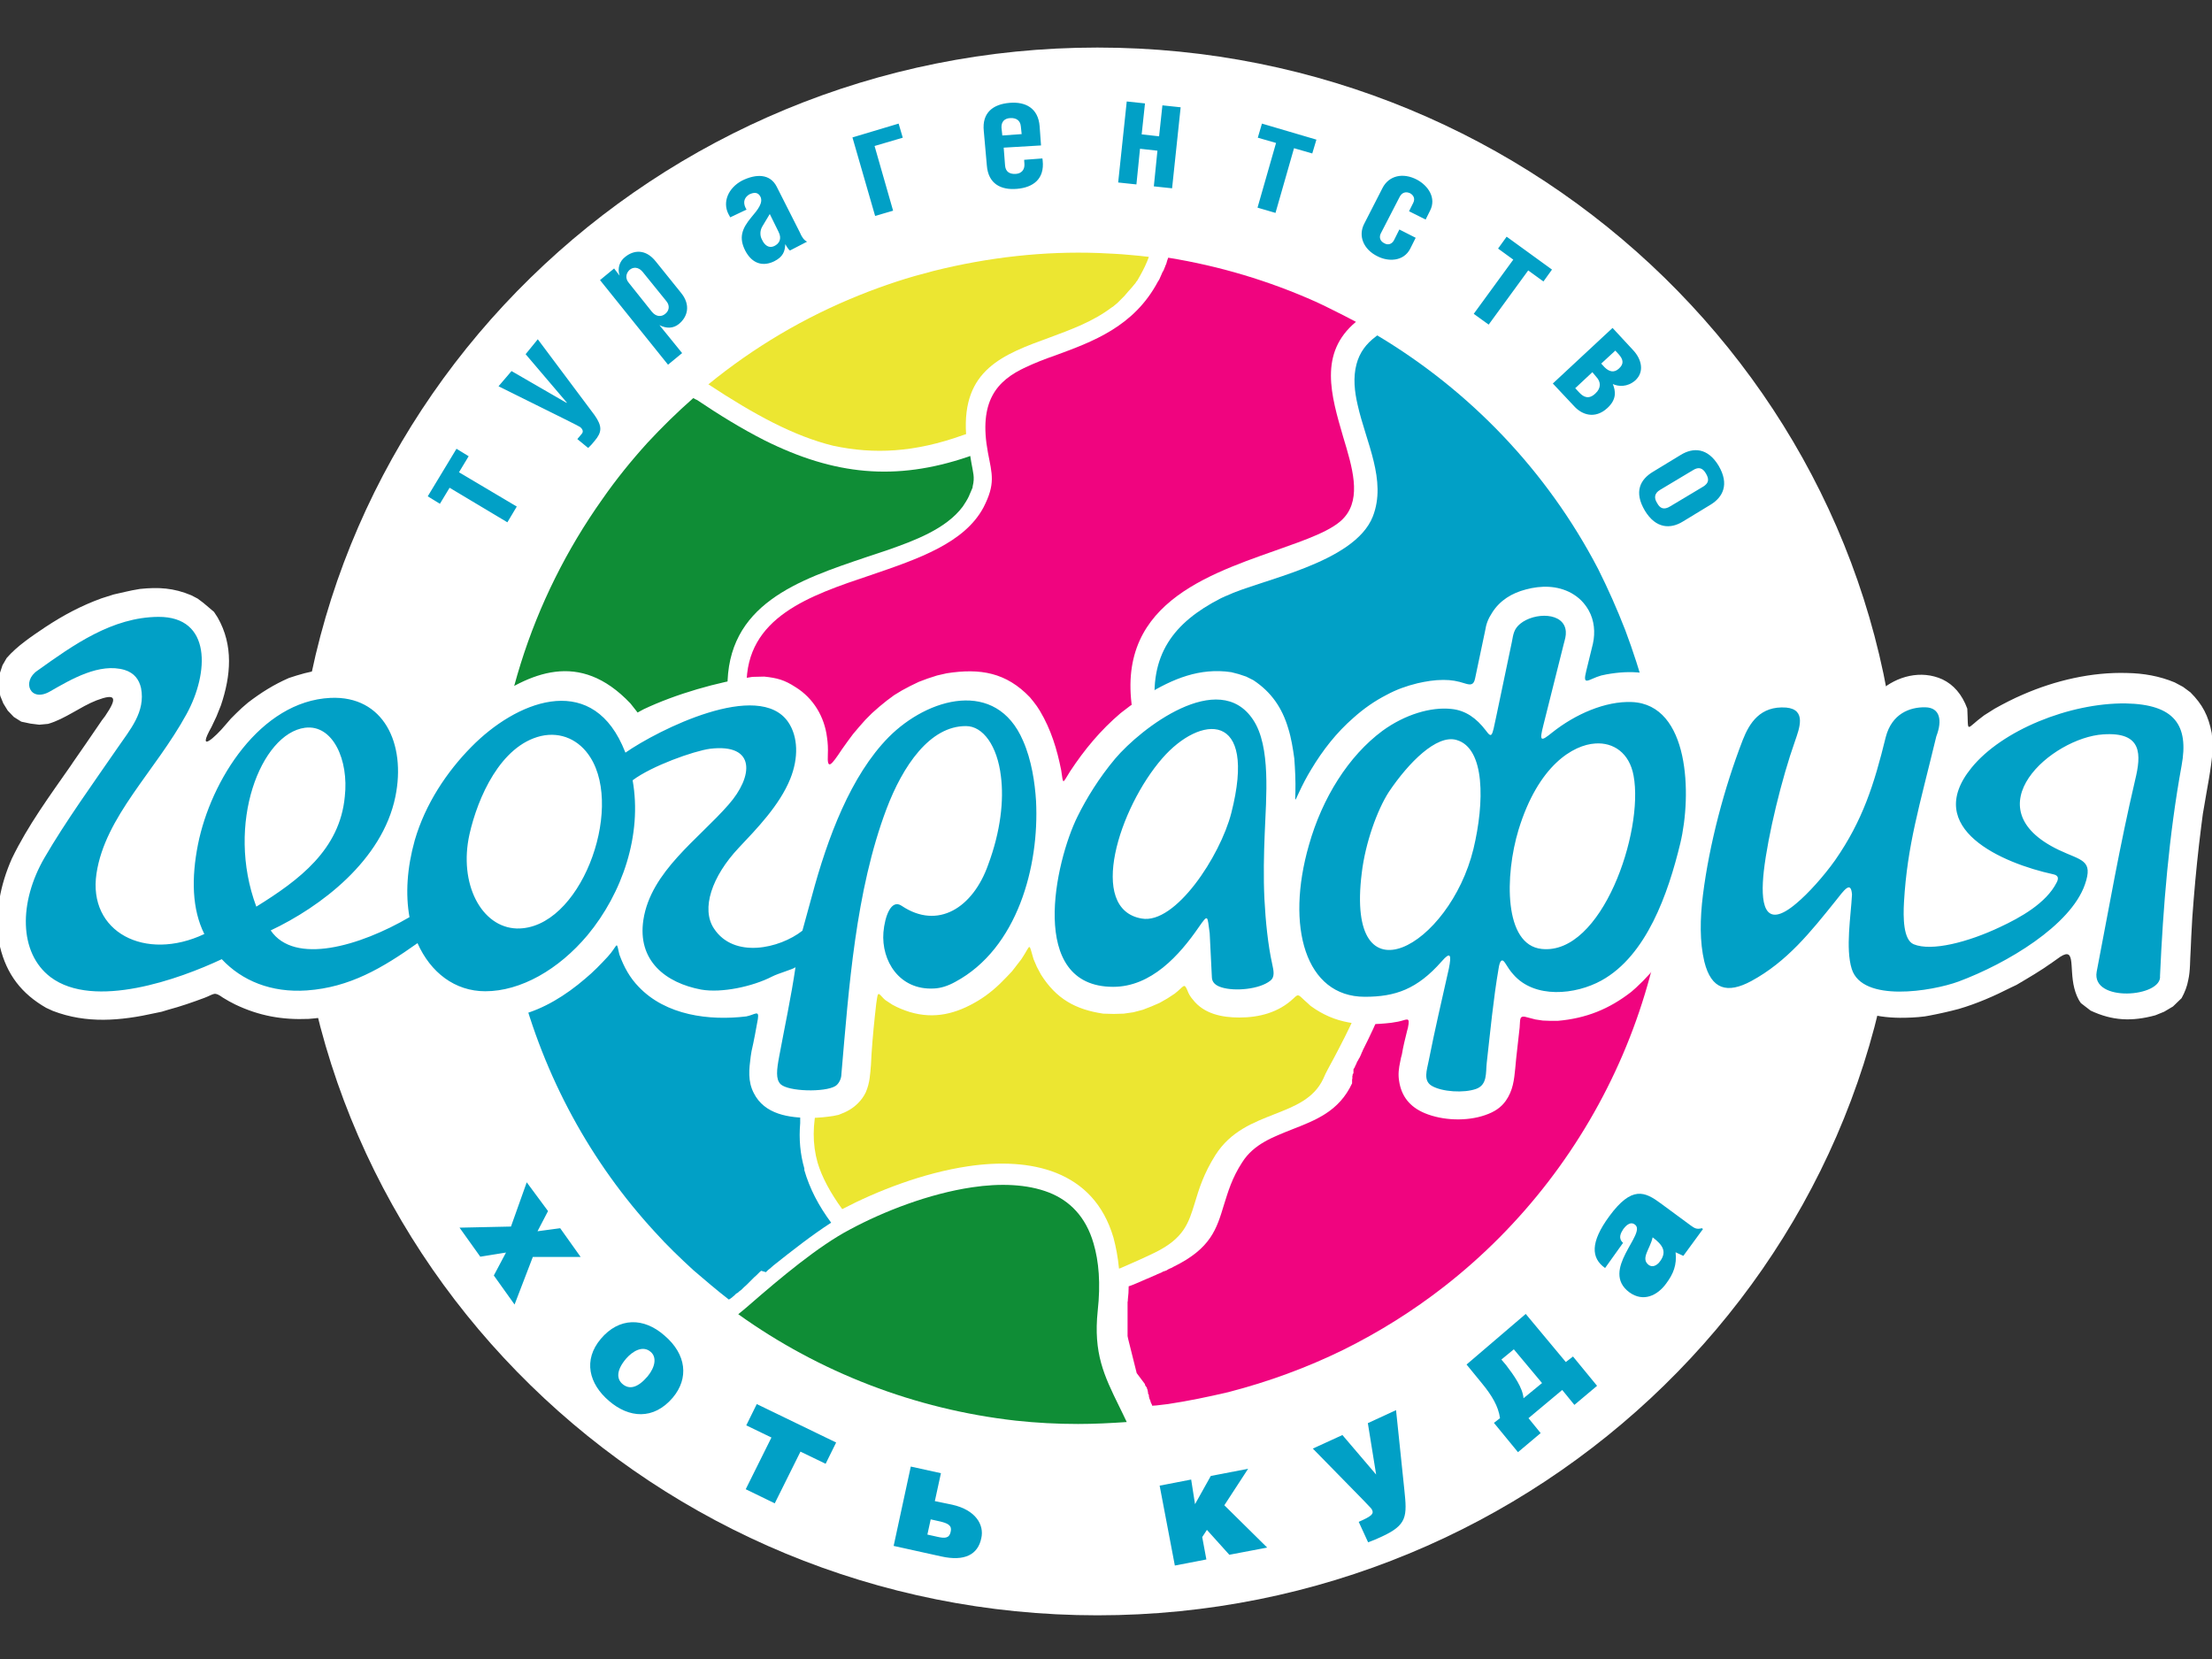
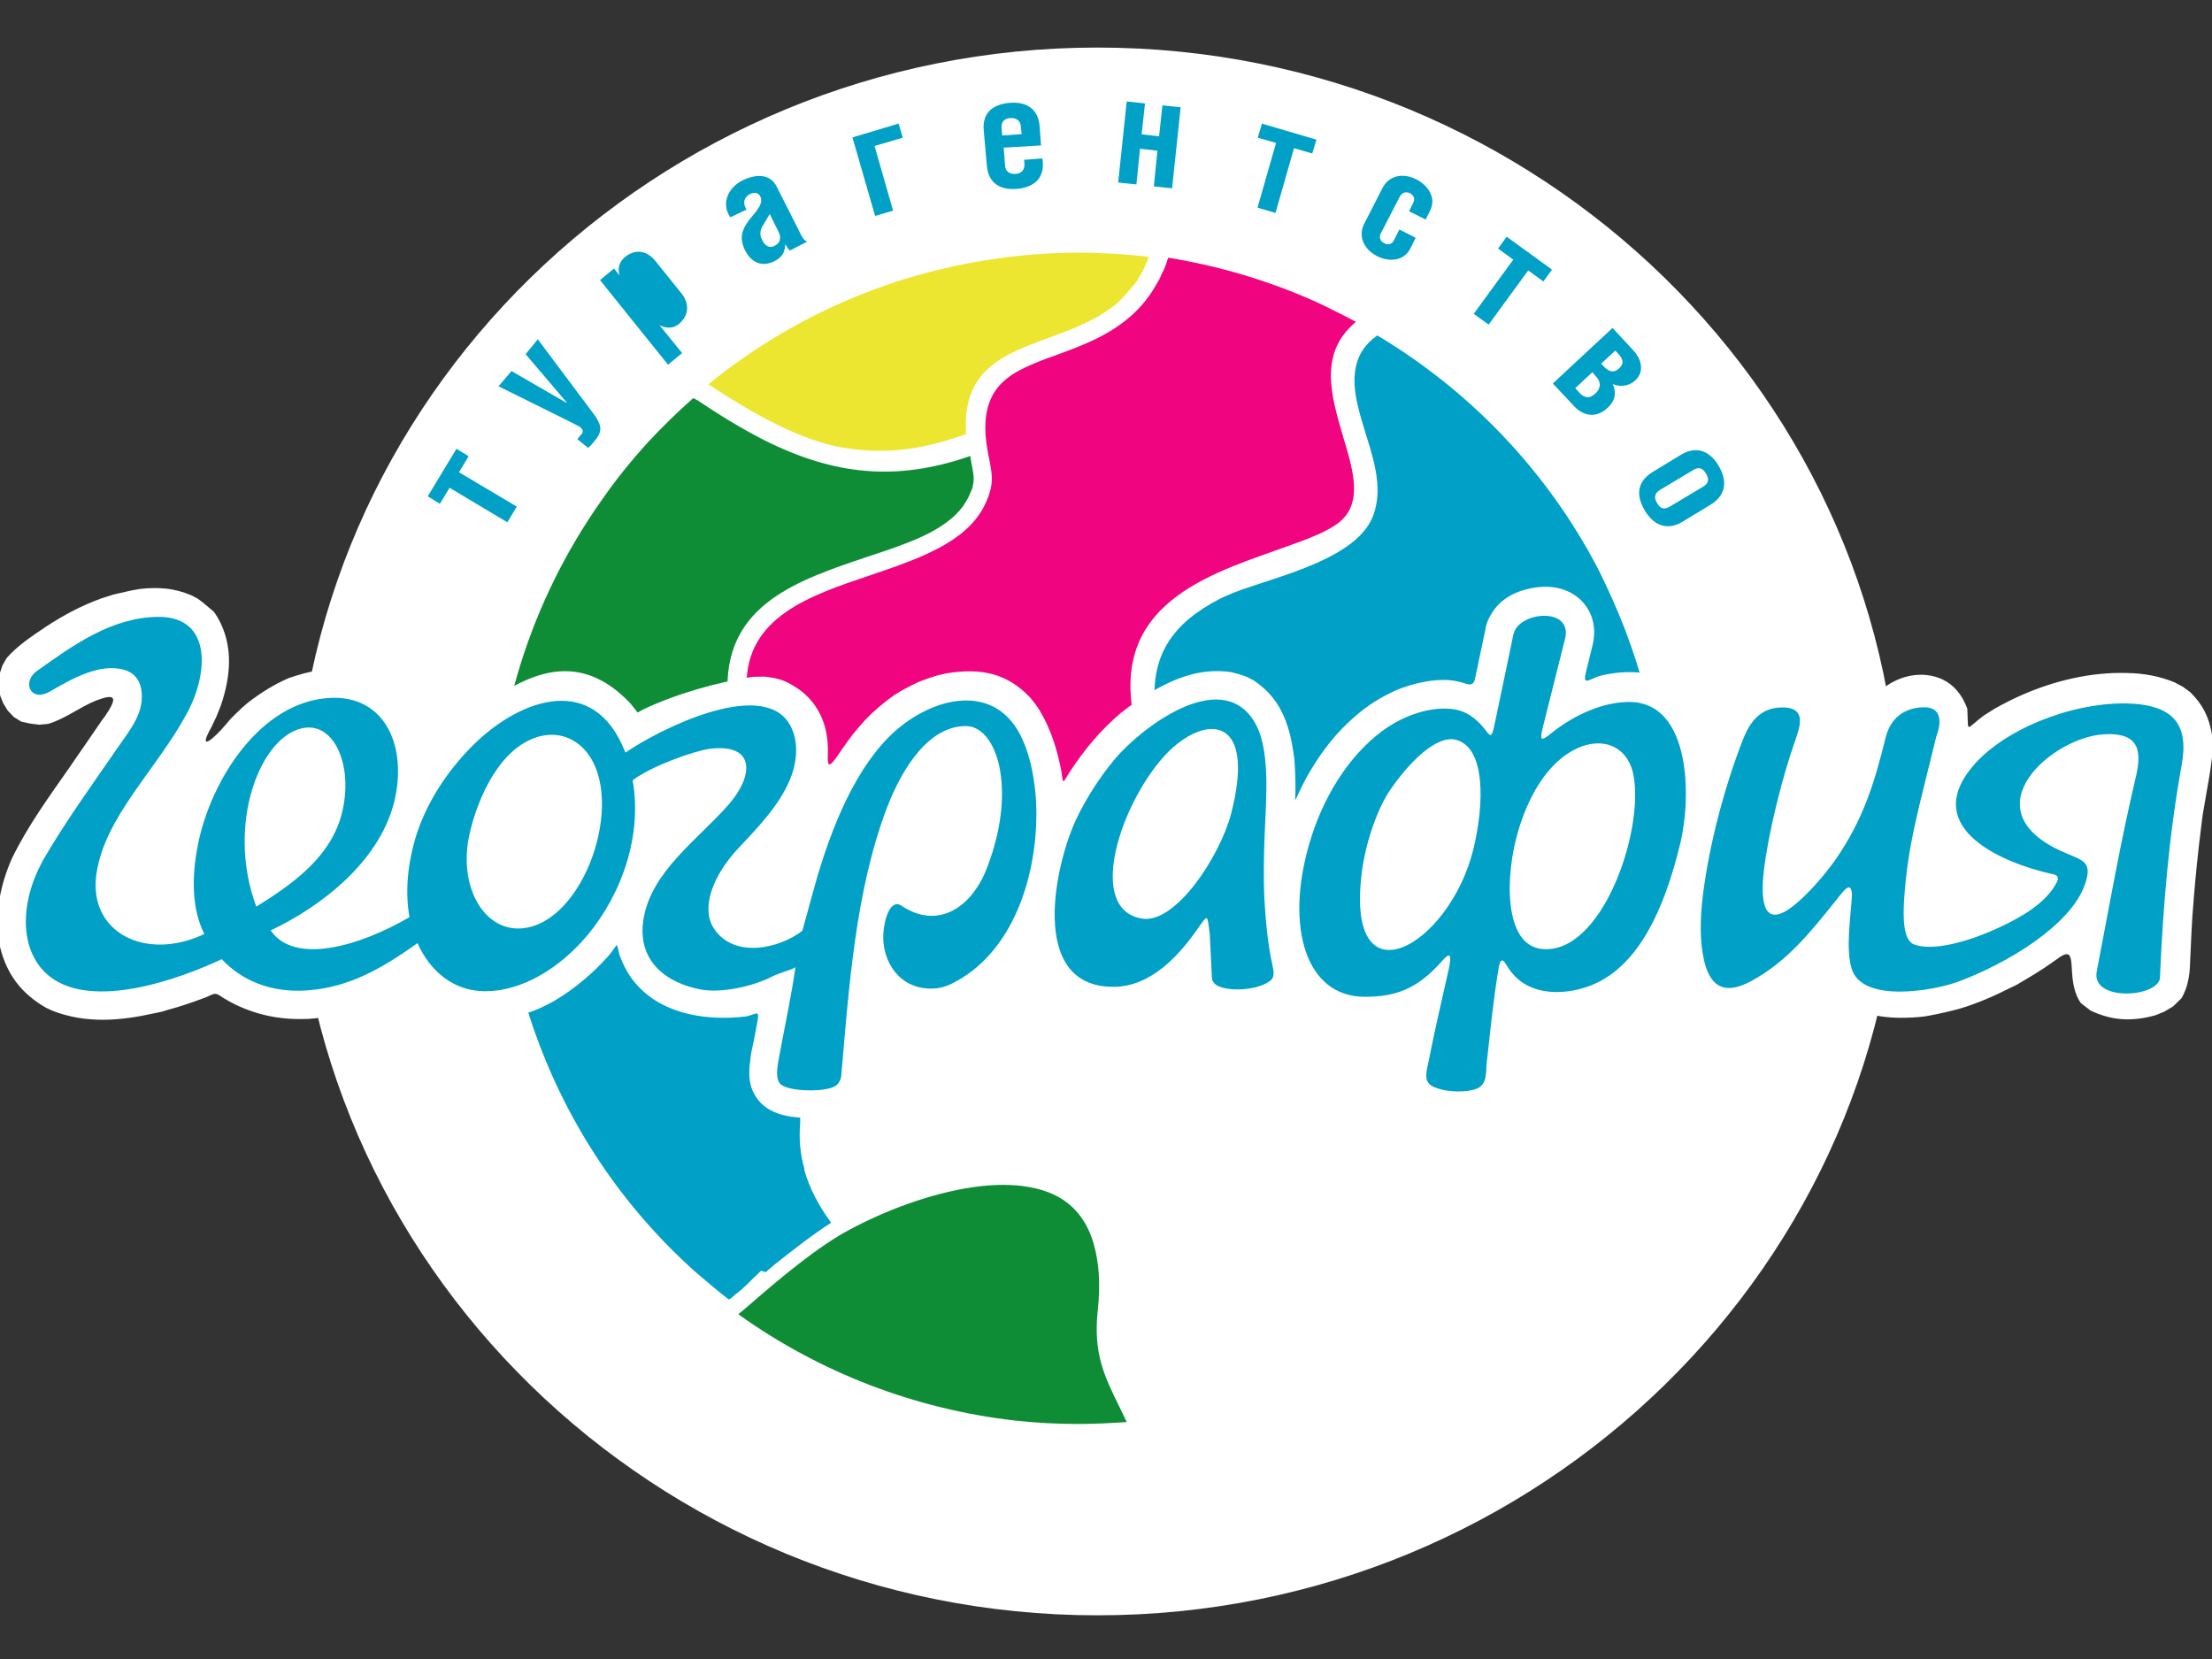
<svg xmlns="http://www.w3.org/2000/svg" version="1.1" id="Layer_1" x="0px" y="0px" viewBox="0 0 800 600" style="enable-background:new 0 0 800 600;" xml:space="preserve">
  <rect x="0" y="0" width="800" height="600" fill="#333333" stroke="none" />
  <style type="text/css">
	.st0{fill:#FFFFFF;}
	.st1{fill:#0F8D36;}
	.st2{fill:#ECE631;}
	.st3{fill:#F0047F;}
	.st4{fill:#01A0C6;}
</style>
  <g>
    <path class="st0" d="M396.9,584.2c159.8,0,290.2-127.4,290.2-283.5c0-156.2-130.4-283.5-290.2-283.5S106.7,144.7,106.7,300.7   C106.7,456.8,237.1,584.2,396.9,584.2z" />
    <g>
      <path class="st1" d="M281.5,289.3c-2.8-12.6-17.8-27-18.4-40.1l0,0l0,0v-0.1v-0.1l0,0c-0.4-30.5,25.6-39.2,50.2-47.5l0.9-0.3l0,0    l0.9-0.3l0,0l0.9-0.3l0,0l0.9-0.3l0,0l0.9-0.3l0,0l0.9-0.3l0,0l0.9-0.3l0,0l0.9-0.3l0,0l0.9-0.3l0,0c9-3.2,20.7-7.4,26.8-15.6    c0.8-1.2,1.6-2.4,2.3-3.9l0,0c0.1-0.3,0.1-0.4,0.3-0.7l0,0c0.1-0.3,0.1-0.4,0.3-0.7l0,0c0.1-0.3,0.1-0.4,0.3-0.7l0,0    c0.1-0.3,0.1-0.4,0.3-0.7l0,0c0-0.3,0.1-0.4,0.1-0.7l0,0c0.8-3.2,0.1-5-0.5-8.5c-0.1-0.8-0.3-1.6-0.4-2.4l-0.8,0.3l0,0    c-26.2,8.9-48.4,6.6-73.5-5.9c-8.5-4.3-16.7-9.4-24.6-14.7l0,0l-0.3-0.1l-0.7-0.4l-0.3-0.1c-5.8,5.1-11.3,10.5-16.5,16.1l0,0    c-5.9,6.5-11.4,13.3-16.4,20.5c-25.6,36.1-40,80.1-39,126.6c10.9,4.8,23.1-1.2,34.4-6.9c7.8-3.9,15.2-7.5,22.3-7.9    c3.8-0.3,7.5,0.3,11.6,0.8C255.2,294.3,265.7,295.7,281.5,289.3z" />
      <path class="st2" d="M348.2,157.4c0.4-0.1,0.8-0.3,1.2-0.4c-1.5-23.3,13.3-28.8,30.4-35c7.5-2.8,15.6-5.7,22.5-11h0.1    c0.1-0.1,0.4-0.3,0.5-0.4l0.1-0.1c0.1-0.1,0.4-0.3,0.5-0.4l0.1-0.1l0.5-0.4l0.1-0.1l0.4-0.4l0.1-0.1c0.1-0.1,0.3-0.3,0.4-0.4    l0.1-0.1l0.4-0.4l0.1-0.1l0.3-0.3l0.3-0.3l0.3-0.3c0.9-1.1,1.9-2.2,2.8-3.2l0,0c0.1-0.1,0.3-0.4,0.4-0.5l0.1-0.1    c0.1-0.1,0.3-0.4,0.4-0.5l0.1-0.1c0.1-0.1,0.3-0.4,0.4-0.5v-0.1c0.1-0.1,0.3-0.4,0.4-0.5l0.1-0.1c0.1-0.3,0.3-0.4,0.4-0.7l0,0    c0.1-0.3,0.3-0.4,0.4-0.7l0,0c0.1-0.3,0.3-0.4,0.4-0.7l0,0c1.1-2,2.2-4.2,3-6.5c-2.3-0.3-4.6-0.5-6.9-0.7    c-3.9-0.4-7.7-0.5-11.4-0.7c-19.5-0.7-39.6,1.5-59.6,6.5l0,0l0,0c-4.6,1.2-9,2.4-13.5,3.9s-8.7,3-12.9,4.7    c-20.3,8.1-38.7,19.1-55,32.4c16.7,11,30.9,18.7,45.1,22.2C316.2,164.4,330.9,163.6,348.2,157.4z" />
-       <path class="st2" d="M304.6,437.3c12.6-6.6,29.3-13.1,45.5-15.5c11.4-1.7,22.6-1.3,31.9,2.4c9.7,3.9,17.1,11.2,20.7,23.4    c0.9,3.4,1.6,7,2,11.2l0.4-0.1c4.4-1.9,8.7-3.8,12.6-5.7c10.6-5.2,12.2-10.8,14.4-17.9c1.5-5,3.2-10.6,7.5-17.4    c5.5-8.6,13.6-11.7,21.5-14.8c7.1-2.8,14.1-5.5,17.5-12.8l0,0l0,0l0,0c0.9-2.2,2.3-4.6,3.8-7.4c9.7-18.4,28.5-54.2,2.7-69.4    c-18.6-10.8-32.6-17.6-43.6-21.7c-9.1-3.2-16-4.4-21.5-4.3c-4.7,15.7-20.6,20.3-36.3,24.8l-0.9,0.3l0,0l-0.3,0.1l0,0l-0.5,0.1l0,0    l-0.3,0.1l0,0l-0.3,0.1l-1.5,0.4l0,0l-0.3,0.1l-0.3,0.1l0,0l-0.5,0.1l0,0l-0.3,0.1l0,0l-0.3,0.1l0,0l-0.3,0.1l0,0l-0.8,0l0,0    l-0.3,0.1l-0.3,0.1c-4,1.2-7.9,2.7-11.3,4.4l-0.5,0.3l-0.5,0.3l-0.5,0.3l-0.5,0.3l0,0l-0.5,0.3l0,0l-0.5,0.3l0,0l-0.5,0.3l0,0    l-0.5,0.3l0,0l-0.5,0.3l0,0l-0.4,0.3l0,0l-0.4,0.3l0,0l-0.4,0.3l0,0l-0.4,0.3l0,0l-0.4,0.3l0,0l-0.4,0.3l0,0l-0.4,0.3l0,0    l-0.4,0.3l0,0l-0.4,0.3l0,0l-0.4,0.3l0,0l-0.4,0.3l0,0l-0.4,0.3l0,0l-0.4,0.3l0,0l-0.4,0.3l0,0l-0.4,0.3l0,0l-0.4,0.3l0,0    l-0.4,0.3l0,0l-0.4,0.3l0,0l-0.4,0.3l0,0l-0.4,0.3l0,0l-0.4,0.3l0,0l-0.4,0.3l0,0c-3.9,2.7-6.9,5.1-9.6,7.3    c-8.6,7-13.6,11-28.1,10.2l0,0h-0.7l0,0h-0.7c-0.8,5.4-1.9,11.2-3.4,17c-2,7.3-4.7,14.8-8.3,22.7c-1.2,2.6-2.2,4.8-3.1,7.1    c-0.8,2.3-1.6,4.4-2.2,6.6c-2,8.1-2,15.2-0.1,21.9C297.2,425.6,300.3,431.4,304.6,437.3z" />
      <path class="st3" d="M308.3,336l1.5,0.1c5.2,0.7,9.3,0.5,12.5,0l0,0c0.3,0,0.5-0.1,0.8-0.1l0,0c0.5-0.1,1.1-0.3,1.6-0.4l0.3-0.1    h0.1l0,0c0.3-0.1,0.5-0.1,0.8-0.3l0,0l0.4-0.1l0,0l0.4-0.1l0,0l0,0l0.4-0.1l0,0l0.3-0.1l0,0h0.1l0.3-0.1l0,0l0.3-0.1l0,0l0.3-0.1    l0.1-0.1l0.1-0.1l0.1-0.1l0.1-0.1l0.3-0.1l0.1-0.1l0.1-0.1l0.3-0.1l0.1-0.1l0.3-0.1l0.1-0.1l0.3-0.1l0.1-0.1    c2.2-1.3,4.3-3.1,6.7-5.1c3.2-2.7,7.1-5.8,12.4-9.1l0,0l0.4-0.3l0,0l0.4-0.3l0,0l0.4-0.3l0,0l0.4-0.3l0,0l0.4-0.3l0,0l0.4-0.3l0,0    l0.4-0.3l0,0l0.4-0.3l0,0l0.4-0.3l0,0l0.4-0.3l0,0l0.4-0.3l0,0l0.4-0.3l0,0l0.5-0.3l0,0l0.5-0.3l0,0l0.5-0.3l0,0l0.5-0.3l0,0    l0.5-0.3l0,0l0.5-0.3l0,0l0.5-0.3l0,0l0.5-0.3l0,0l0.5-0.3l0.5-0.3l0.5-0.3l0.5-0.3l0.5-0.3c4.3-2.3,9.1-3.9,14.3-5.4h0.1    c0.7-0.1,1.2-0.4,1.9-0.5l0,0l0.3-0.1l0,0l0.9-0.3l0,0l1.9-0.5l0,0l0.3-0.1c2.2-0.7,4.3-1.2,6.5-1.9h0.1h0.1l0,0    c13.6-4.2,25.6-9.8,25.3-26.1c0-2.2-0.1-4.2-0.4-6.3c-0.3-2-0.5-4.2-1.1-6.2c-11.4-43.5,22.7-55.3,50.2-65c11-3.9,21-7.3,25-12.1    c6.1-7.1,2.8-18-0.5-28.9c-4.4-15.1-9-30.4,4.6-41.7c-1.5-0.8-3-1.6-4.4-2.3c-3.4-1.7-6.7-3.4-10.2-5    c-16.8-7.5-34.7-12.9-53.3-15.9c-0.3,0.7-0.5,1.5-0.7,2.2l0,0c-0.1,0.3-0.3,0.7-0.4,0.9v0.1c-0.1,0.3-0.3,0.7-0.4,0.9v0.1    c-0.1,0.3-0.3,0.5-0.4,0.8l-0.1,0.1c-0.1,0.3-0.3,0.5-0.4,0.9l0,0c-0.1,0.3-0.3,0.7-0.4,0.9l0,0c-0.3,0.7-0.5,1.2-0.9,1.7l0,0    c-8.7,16.4-23.7,21.8-37.3,26.8c-3.8,1.3-7.3,2.7-10.5,4.2c-10.4,4.8-17.2,12.2-13.7,30.9c1.5,7.9,2.8,11.2-1.6,19.8    c-6.9,12.9-23.5,18.6-40.8,24.5c-22.1,7.4-45.2,15.2-44.9,40.1v0.3l0,0c0.1,3.5,3.6,9.3,7.4,15.6c4.7,7.9,10,16.7,11.3,25.2l0,0    l0,0l0,0c0.9,6.5,1.6,12.5,2.2,17.8C293.5,325.2,294.4,334.2,308.3,336z" />
      <path class="st1" d="M271.3,471.7c-1.5,1.3-3,2.6-4.3,3.6c29.3,21,63.9,34.4,100.4,38.5c7.4,0.8,14.9,1.2,22.5,1.2    c5.8,0,11.7-0.3,17.6-0.7c-0.9-2-1.9-3.9-2.8-5.8c-5.4-11-9.3-19.1-7.7-34.4c1.1-10,0.4-17.9-1.5-24.4    c-2.8-9.7-8.7-15.5-16.1-18.4c-7.9-3.1-17.8-3.4-27.8-1.9c-15.6,2.3-32,8.7-44.1,15.2C296,450.6,282,462.4,271.3,471.7z" />
      <path class="st4" d="M282.7,297.1c0.1,1.3,0.3,2.7,0.5,3.9v0.1l0,0v0.1l0,0l0.1,1.7l0,0v0.1l0,0v0.1l0,0v0.1v0.1v0.1v0.4v0.1v0.1    v0.1v0.1l0.1,0.9l0,0v0.1l0,0v0.3l0,0l0,0l0,0l0.1,0.9l0,0v0.1v0.1v0.4l0,0l0,0l0.1,0.7c0.5,5.5,1.1,10.4,1.9,14.5l0,0l0.1,0.7    l0,0l0.1,0.7l0,0l0.1,0.7l0,0l0.1,0.7l0,0l0.1,0.7l0,0c0,0.3,0.1,0.4,0.1,0.7l0,0c0,0.3,0.1,0.4,0.1,0.7l0,0    c0,0.3,0.1,0.4,0.1,0.7l0,0c0,0.3,0.1,0.4,0.1,0.7l0,0c0,0.3,0.1,0.4,0.3,0.7l0,0c0.1,0.1,0.1,0.4,0.3,0.5l0,0    c0.1,0.1,0.1,0.4,0.3,0.5l0,0c0.1,0.1,0.1,0.4,0.3,0.5l0,0c0.1,0.1,0.1,0.4,0.3,0.5l0,0c1.6,3.6,4,6.5,7.7,8.5    c0.1,0.1,0.4,0.1,0.5,0.3l0,0c0.1,0.1,0.4,0.1,0.5,0.3l0,0c0.1,0.1,0.4,0.1,0.5,0.3c0.3,0.1,0.4,0.1,0.7,0.3l0,0    c0.3,0.1,0.4,0.1,0.7,0.3l0,0c0.3,0.1,0.4,0.1,0.7,0.3l0,0c1.3,0.4,2.8,0.8,4.4,1.2c0.3,0,0.5,0.1,0.8,0.1    c-0.5,3.6-1.2,7.4-2,11.3l0,0v0.3l0,0v0.3l0,0v0.3l0,0v0.3l0,0v0.3l0,0v0.3l0,0v0.3l0,0v0.3l0,0v0.3l0,0v0.3l0,0v0.3l0,0v0.3l0,0    v0.3l0,0v0.3l0,0l-0.1,0.3l0,0v0.3l0,0l-0.1,0.3l0,0l-0.1,0.3l0,0l-0.1,0.3l0,0l-0.1,0.3l0,0l-0.1,0.3l0,0l-0.1,0.3l0,0l-0.1,0.3    l0,0l-0.1,0.3l0,0l-0.1,0.3l0,0l-0.1,0.3l0,0l-0.1,0.3l0,0l-0.1,0.3l0,0l-0.1,0.3l0,0l-0.1,0.3l0,0l-0.1,0.3l0,0l-0.1,0.3l0,0    l-0.1,0.3l0,0l-0.1,0.3l0,0l-0.1,0.3l0,0l-0.1,0.3l0,0l-0.1,0.3l0,0l-0.1,0.3l0,0l-0.1,0.3l0,0l-0.1,0.3l0,0l-0.1,0.3l-0.1,0.3    L299,366l-0.1,0.3l-0.1,0.3l-0.1,0.3l-0.1,0.3l-0.1,0.3l-0.1,0.3l-0.1,0.3l-0.1,0.3l-0.1,0.3l-0.1,0.4l-0.1,0.4l-0.1,0.4l-0.1,0.4    l-0.1,0.4l-0.1,0.4l-0.1,0.4l-0.1,0.4l-0.1,0.4l-0.1,0.4l-0.1,0.4l0,0l-0.1,0.4l0,0l0.4,1.5l0,0l-0.1,0.4l0,0l-0.1,0.4l0,0    l-0.1,0.4l0,0l-0.1,0.4l0,0l-0.1,0.4l0,0l-0.1,0.4l0,0l-0.1,0.4l0,0l-0.1,0.4l0,0l-0.1,0.4l0,0l-0.1,0.4l0,0l-0.1,0.4l0,0    l-0.1,0.4l0,0l-0.1,0.4l0,0l-0.1,0.4l0,0l-0.1,0.4l0,0l-0.1,0.4l-0.1,0.4c-1.2,2.7-2.3,5.2-3.2,7.8c-0.9,2.6-1.7,5-2.3,7.4    c-0.1,0.4-0.3,0.9-0.3,1.3l-0.1,0.3v0.1l0,0l-0.1,0.4l0,0v0.3v0.1v0.1v0.3l0,0v0.3v0.3l-0.1,0.4l0,0v0.1v0.3v0.3v0.1v0.1v0.3v0.3    v0.3v0.4v0.1l-0.1,0.5v0.4v0.4v0.1v0.1v0.3v0.4l0,0c0,0.3,0,0.4,0,0.7v0.1c-0.5,5.8,0,11.2,1.5,16.4v0.1v0.1v0.1v0.3    c1.9,6.6,5.1,12.8,9.7,19c-6.7,4.3-14,10-20.9,15.5l0,0l0,0l-0.9,0.8l0,0l-0.5,0.4l0,0l-0.5,0.4l0,0l-0.4,0.4l0,0l-0.4,0.4l0,0    l-1.7-0.5l0,0l-0.5,0.4l-0.4,0.4l0,0l-0.4,0.4l0,0l-0.4,0.4l0,0l0,0l-0.9,0.8l0,0l-0.4,0.4l0,0l-0.4,0.4l0,0l-0.4,0.4l0,0    l-0.4,0.4l0,0l-0.4,0.4l0,0l-0.4,0.4l0,0l-0.4,0.4l0,0l-0.9,0.8l0,0l-0.4,0.4l0,0l-0.1,0.1l0,0l0,0l0,0l-0.1,0.1l0,0l0,0l0,0    l-0.1,0.1l-0.1,0.1l0,0l-0.1,0.1l-0.7,0.5l-0.1,0.1l-0.1,0.1l0,0l0,0l0,0l-0.1,0.1l0,0l-0.4,0.3l0,0l0,0l-0.1,0.1l0,0l0,0    l-0.3,0.1l0,0l-0.1,0.1l0,0l-0.1,0.1l-0.3,0.3l0,0l0,0l0,0l-0.1,0.1l0,0l0,0l-0.1,0.1l0,0l-0.1,0.1l0,0l-0.5,0.4l0,0l-0.1,0.1    l-0.1,0.1l0,0l0,0l0,0l-0.7,0.5l0,0l0,0l-0.1,0.1l0,0l0,0l-0.3,0.1l0,0l-0.1,0.1c-4.4-3.4-8.6-7-12.8-10.6c-4.8-4.4-9.6-9-14-13.9    c-22.9-24.9-40-55.7-49-90.7l0,0v-0.1l0,0c-0.5-2.3-1.1-4.4-1.5-6.2c-0.4-1.9-0.8-3.9-1.3-6.2c-1.7-9.3-3-18.4-3.5-27.6    c12.9,3.9,25.7-2.4,37.5-8.2c7.1-3.5,13.9-6.9,19.4-7.3c3.1-0.1,6.5,0.3,10.1,0.8C254.8,301.9,266,303.4,282.7,297.1z" />
-       <path class="st3" d="M496.9,312.8c18.3,18.2,5.8,47.6-4,67l-0.1,0.3l-0.4,0.8v0.1l-0.4,0.9l0,0l-0.4,0.8l-0.1,0.1l-0.4,0.8    l-0.1,0.1l-0.4,0.8v0.1l-0.4,0.8l0,0l-0.4,0.9l-0.1,0.1l0,0l-0.1,0.1l0,0l0,0l-0.1,0.3l0,0v0.1l0,0v0.1l0,0v0.1l0,0v0.1l0,0v0.1    l0,0v0.1l0,0v0.1l0,0v0.1l0,0v0.1l0,0v0.1v0.1l0,0v0.1l0,0v0.1l0,0l-0.3,0.5l0,0v0.1l0,0v0.1l0,0v0.1l0,0l-0.1,0.3l0,0v0.1l0,0    v0.1l0,0v0.1l0,0v0.1l0,0v0.1l0,0v0.1l0,0v0.1l0,0v0.1l0,0v0.1l0,0l-0.1,0.3v0.1l0,0v0.1l0,0v0.1v0.1l0,0v0.1l0,0v0.1l0,0v0.1l0,0    v0.1l0,0v0.1l0,0v0.1l0,0v0.1l0,0v0.1l0,0v0.1l0,0v0.1l0,0l0,0l0,0l0,0l0,0l0,0l0,0l0,0l0,0l0,0l0,0l0,0l0,0l0,0l0,0l0,0l0,0l0,0    l0,0l0,0l0,0l0,0l0,0l0,0c-4.7,10.1-13.1,13.3-21.8,16.7c-6.7,2.7-13.7,5.2-17.9,11.8c-3.8,5.8-5.2,10.9-6.6,15.3    c-2.7,8.9-4.7,15.9-18.4,22.6l-0.5,0.3l0,0l-0.3,0.1l0,0l-0.1,0.1h-0.1h-0.1l-0.1,0.1l0,0l-0.3,0.1l0,0l-0.5,0.3l0,0l-0.5,0.3l0,0    l-0.3,0.1l0,0l-0.3,0.1l0,0l-0.3,0.1l0,0l-0.3,0.1l0,0l-0.5,0.3l-1.9,0.8l-0.1,0.1l0,0l-0.3,0.1l0,0c-2.2,0.9-4.3,1.9-6.5,2.8    l-0.7,0.3c-0.8,0.3-1.6,0.7-2.4,0.9c0,1.6-0.1,3.2-0.3,4.8l0,0c0,0.3,0,0.7-0.1,0.9l0,0l0,0v0.1l0,0v0.1l0,0v0.1l0,0v0.1l0,0l0,0    v0.1l0,0l0,0l0,0v0.1v0.1l0,0v0.3l0,0l0,0l0,0l0,0v0.1l0,0v0.1v0.1v0.1l0,0v0.1l0,0v0.1v0.7v0.5v0.5v0.5v0.5v0.5v0.5v0.5v0.5v0.5    v0.5v0.5v0.5v0.5v0.5v0.5v0.5v0.5v0.5v0.5v0.5l0.1,0.5l0.1,0.5l0.1,0.4l0.1,0.4l0.1,0.4l0.1,0.4l0.1,0.4l0.1,0.4l0.1,0.4l0.1,0.4    l0.1,0.4l0.1,0.4l0.1,0.4l0.1,0.4l0.1,0.4l0.1,0.4l0.1,0.4l0.1,0.4l0.1,0.4l0.1,0.4l0.1,0.4l0.1,0.4l0.1,0.4l0.1,0.4l0.1,0.4    l0.1,0.4l0.1,0.4l0.1,0.4l0.1,0.4l0.1,0.4l0.1,0.4l0.1,0.4l0.1,0.4l0.3,0.4l0,0l0.3,0.4l0,0l0.3,0.4l0,0l0.3,0.4l0,0l0.3,0.4l0,0    l0.3,0.4l0,0l0.3,0.4l0,0l0.3,0.4l0,0l0.3,0.4l0,0l0.3,0.4l0,0v0.1l0,0v0.1l0.1,0.3l0,0l0.3,0.4l0,0l0,0l0.3,0.4v0.1l0,0v0.1l0,0    l0.1,0.3l0.1,0.1v0.1l0,0v0.1l0,0l0,0l0.1,0.3l0,0v0.1l0,0v0.1l0,0l0,0l0.1,0.3v0.1l0,0v0.1l0,0v0.1l0,0v0.1v0.1l0,0l0,0l0.3,0.5    v0.1l0,0v0.1l0,0v0.1l0,0v0.1l0,0v0.1l0,0l0.1,0.3l0,0v0.1l0,0l0.1,0.4l0,0l0.3,0.7l0,0l0.1,0.3v0.1c0.1,0.4,0.3,0.7,0.5,1.1l0,0    l0.1,0.4c0.5,0,0.9-0.1,1.5-0.1c1.1-0.1,2.4-0.3,4.2-0.5c7.3-1.1,14.5-2.6,21.8-4.3l0,0l0,0l0,0c14.7-3.8,28.5-8.9,41.6-15.3    c13.1-6.5,25.2-14.1,36.5-22.9c56.8-44.3,88.5-115.8,80.5-190c-8.1-0.3-14.8,0.1-21,1.7c-7.1,1.9-13.9,5.2-21.7,11.4    c-15.3,11.8-26.6,11.4-36.9,11.2C513.3,304.2,505.8,304,496.9,312.8z" />
      <path class="st4" d="M421.5,279.9c18.3,0.3,37.7,10.2,53.8,19.2c4.2,2.3,8.3,4.6,12.4,7c1.1,0.7,2.2,1.2,3.2,1.9    c0.1-0.1,0.4-0.4,0.5-0.5l0,0c0.1-0.1,0.4-0.4,0.5-0.5l0,0l0.5-0.5l0,0c4.8-4.7,10.4-7.9,17.1-9.1l0,0l0.4-0.1l0,0h0.4l0,0h0.4    l0,0h0.4l0,0h0.4l0,0h0.4l0,0h0.4l0,0h0.4l0,0h0.4l0,0h0.5l0,0h0.4l0,0h0.4l0,0h0.5l0,0h0.5l0,0h0.5l0,0h0.5l0,0h0.5l0,0    c0.5,0,0.9,0,1.5,0l0,0h0.5l0,0h0.5l0,0h0.5l0,0h0.5l0,0h0.5l0,0h0.5l0,0h0.4l0,0h0.4l0,0h0.4l0,0h0.4l0,0c2.6,0,5,0.1,7.5-0.1    l0,0h0.4l0,0h0.4l0,0h0.4l0,0h0.4l0,0h0.5l0,0l0.5-0.1l0,0l0.5-0.1l0,0c4.3-0.8,8.3-2.2,12.2-4.3c5.9-3.2,10.9-7.8,16.7-11.2    c9.7-5.7,19.1-7.9,30-8.2c2.3-0.1,4.7,0,7,0c-0.1-1.1-0.3-2.2-0.4-3c-0.9-6.2-2.3-12.5-3.9-19l0,0l0,0c-2-8.1-4.6-15.9-7.4-23.4    c-3-7.7-6.2-14.9-9.8-22.1c-18.6-35.7-46.6-64.6-79.9-84.5l0,0c-0.1,0.1-0.4,0.3-0.5,0.4l0,0c-3.5,2.6-5.9,5.8-7,10    c-1.3,4.8-0.7,10,0.4,14.7c3,13.5,10.6,27.3,5.5,40.4c-6.7,17-40.9,22.9-53,28.7c-0.4,0.1-0.8,0.4-1.1,0.5l0,0    c-0.4,0.1-0.8,0.4-1.1,0.5l0,0c-16.7,8.6-26,20.3-23.3,41.2C419.4,264.7,421.4,272.3,421.5,279.9z" />
      <path class="st4" d="M154.7,179.5l4.4,2.7l3.5-5.8l20.9,12.5l3.4-5.7L166,170.8l3.5-5.8l-4.4-2.7L154.7,179.5L154.7,179.5z     M180.3,139.7c23.4,11.6,29.3,14.5,29.6,14.8c0.8,0.7,1.2,1.6,0.5,2.4l-1.6,1.9l3.9,3.2c0.9-0.8,1.6-1.6,2.4-2.6    c2.6-3.1,2.8-5.2-0.1-9.3l-20.5-27.4l-4.4,5.4l14.9,17.5l-0.1,0.1L185,134.2L180.3,139.7L180.3,139.7z M227.7,98.6    c1.3-1.1,3.2-1.1,4.7,0.7l8.5,10.5c1.5,1.7,1.1,3.6-0.3,4.7c-1.3,1.1-3.2,1.2-4.8-0.7l-8.3-10.4    C225.9,101.6,226.5,99.7,227.7,98.6L227.7,98.6z M217,101.3l5.1-4.2l2,2.6c-0.9-2.7,0-5.2,1.9-6.7c3.1-2.6,7.5-3.1,11.2,1.6    l9.1,11.3c3.6,4.4,2.4,8.7-0.8,11.3c-2,1.6-4.4,1.7-7,0.4l8.2,10.1l-5.1,4.2L217,101.3L217,101.3z M278.4,77.4l3.2,6.5    c1.2,2.4,0.3,4.2-1.6,5.1c-1.9,0.9-3.5-0.3-4.4-2.3c-0.7-1.2-0.9-3.1,0.1-4.8L278.4,77.4L278.4,77.4z M270,75.8l-0.3-0.5    c-1.2-2.4-0.3-4,1.3-5c1.9-0.9,3.2-0.7,4,0.8c1.1,2.2-0.9,4.7-3.2,7.4c-3.6,4.3-4.6,7.5-2.3,12.1c2.6,5,6.6,5.8,10.5,3.9    c3.2-1.6,3.9-3.6,4-6.2c0.4,0.7,1.1,1.9,1.7,2.3l6.2-3.2c-1.1-0.5-1.9-1.6-2.7-3.5l-8.3-16.4c-2.4-4.7-7.4-4.7-12.5-2.2    c-5.1,2.7-7.1,7.8-5,12l0.7,1.3L270,75.8L270,75.8z M308.3,49.7l8.2,28.4l6.5-1.9l-6.7-23.4l10.2-3l-1.5-5.1L308.3,49.7    L308.3,49.7z M561.6,138.7l7.7,8.2c2.8,3.1,7.5,4.8,12,0.7c3.5-3.2,3-6.2,2-8.7c2,0.9,5.2,1.2,8.1-1.3c3.5-3.2,2.2-7.8-0.7-10.9    l-7.5-8.1L561.6,138.7L561.6,138.7z M376.5,52.6l-0.5-6.9c-0.5-6.6-5.1-9-10.9-8.5c-5.9,0.5-10,3.5-9.3,10.2l1.1,12.4    c0.5,6.7,5.1,9,10.9,8.5c5.9-0.5,10-3.6,9.3-10.2l-0.1-0.8l-6.6,0.5l0.1,1.6c0.1,2-1.1,3.4-3.2,3.5c-2.2,0.1-3.6-0.8-3.8-3    l-0.5-6.5L376.5,52.6L376.5,52.6z M362.5,49l-0.3-2.8c-0.1-2.2,1.1-3.4,3.2-3.5c2.2-0.1,3.6,0.9,3.8,3l0.3,2.8L362.5,49L362.5,49z     M414.1,37.4l-6.6-0.7l-3.1,29.3l6.6,0.7l1.3-12.9l6.3,0.7l-1.3,12.9l6.6,0.7l3.1-29.3l-6.6-0.7l-1.2,11.2l-6.3-0.7L414.1,37.4    L414.1,37.4z M456.4,44.7l-1.5,5.1l6.6,1.9l-6.7,23.4l6.5,1.9l6.7-23.4l6.6,1.9l1.5-5L456.4,44.7L456.4,44.7z M515.6,79.4l1.6-3.2    c2.4-4.7-0.8-9.1-4.7-11.2c-5.1-2.7-10.2-1.5-12.5,3l-6.6,12.9c-2.3,4.4-0.3,9.3,4.8,11.8c3.9,2,9.4,1.9,11.8-2.7l2-4l-5.9-3    l-1.9,3.8c-0.8,1.6-2.3,1.9-3.5,1.2c-1.5-0.7-2.2-2.2-1.1-4l6.5-12.6c0.9-1.9,2.4-2.2,3.9-1.5c1.2,0.7,1.9,1.9,1.1,3.5l-1.5,3    L515.6,79.4L515.6,79.4z M544.9,85.6l-3.1,4.3l5.5,4l-14.3,19.6l5.4,3.9l14.3-19.6l5.5,4l3.1-4.3L544.9,85.6L544.9,85.6z     M584.2,126.8l1.2,1.3c1.7,1.9,2,3.5,0.1,5.2c-1.7,1.6-3.5,1.2-5.2-0.5l-1.2-1.3L584.2,126.8L584.2,126.8z M575.9,134.6l-6.2,5.8    l1.5,1.6c1.5,1.6,3.4,2.6,5.8,0.3c2.2-2,1.9-4.3,0.4-5.9L575.9,134.6L575.9,134.6z M621.6,168.5c-4-6.7-9.3-6.7-13.7-4l-10.2,6.2    c-4.4,2.7-6.9,7.1-2.8,14c4,6.6,9.3,6.6,13.6,4l10.2-6.2C623.1,179.8,625.5,175.2,621.6,168.5L621.6,168.5z M617,171.3    c1.1,1.9,1.2,3.4-1.2,4.8l-11.7,7c-2.4,1.5-3.8,0.7-4.8-1.2c-1.1-1.7-1.1-3.5,1.2-4.8l11.7-7C614.5,168.6,615.9,169.4,617,171.3z" />
-       <path class="st4" d="M190.5,427.6l-5.7,16l-18.6,0.4l7.5,10.5l9.3-1.5l-4.4,8.3l7.5,10.5l6.6-17.2H210l-7.4-10.4l-8.2,1.1l3.8-7.3    L190.5,427.6L190.5,427.6z M235.3,488.9c2.3,1.9,1.7,5.5-1.1,8.9c-3.6,4.2-6.6,4.8-9,2.8c-2.3-1.9-2.3-5.1,1.3-9.3    C228.7,488.8,232.4,486.4,235.3,488.9L235.3,488.9z M217.3,484.2c-6.5,7.7-4.3,16.3,3,22.5c7.1,6.1,16,7,23-1.2    c5.9-7,5-15.7-3-22.5C232.8,476.4,223.9,476.4,217.3,484.2L217.3,484.2z M273.7,507.8l-3.8,7.7l9.1,4.4l-9.3,18.7l10.5,5.1    l9.3-18.7l9.1,4.4l3.8-7.7L273.7,507.8L273.7,507.8z M340.3,532.8l-10.9-2.4l-6.2,28.7l17.2,3.8c8.5,1.9,13.3-0.7,14.5-6.6    c1.1-4.8-2-10.2-10.5-12.1l-6.3-1.3L340.3,532.8L340.3,532.8z M336.6,549.5l3.6,0.8c2.8,0.7,4.2,1.5,3.6,3.8    c-0.5,2.3-2.2,2.3-4.8,1.7l-3.6-0.8L336.6,549.5L336.6,549.5z M430.8,535.1l-11.4,2.2l5.5,28.9l11.4-2.2l-1.5-8.1l1.7-2.6l8.1,9    l13.7-2.6l-15.5-15.3l8.6-13.2l-13.5,2.6l-5.7,10.2L430.8,535.1L430.8,535.1z M474.8,523.9c20.6,21,21.1,21.5,21.4,22.1    c0.8,1.6-0.3,2.4-4.8,4.4l3.4,7.4c1.2-0.4,3.8-1.5,4.8-2c9.4-4.3,9.3-7.4,8.3-17l-3-28.8l-10.2,4.7l3,18.6l-12.2-14.3L474.8,523.9    L474.8,523.9z M530.4,493.5l5.4,6.6c3.8,4.6,6.1,8.5,6.7,12.8l-2.2,1.7l8.7,10.6l8.2-6.9l-4.4-5.4l12.2-10.2l4.4,5.4l8.2-6.9    l-8.7-10.6l-2.6,2l-14.5-17.4L530.4,493.5L530.4,493.5z M547.5,488l10.2,12.2l-6.7,5.5c-0.3-3.8-3.4-8.2-6.3-12l-1.7-2L547.5,488    L547.5,488z M587,449.5c-1.9-1.7-0.8-3.6,0.1-5c0.7-0.9,2.4-3,4.2-1.6c4.4,3.2-12.8,16.5-2,24.5c5,3.6,10.1,1.2,13.3-3.2    c2.6-3.5,3.9-6.7,3.4-11.3l2.8,1.3l7.1-9.7l-0.4-0.3c-1.9,0.5-2.6,0-3.9-0.9l-11-8.1c-5.7-4.2-10.4-6.5-18.6,4.7    c-6.9,9.4-6.6,15.1-1.5,18.7L587,449.5L587,449.5z M597.7,447.5c3.6,2.7,5.2,5.1,2.8,8.5c-1.3,1.9-3,2.4-4.2,1.5    C593.2,455.2,596.8,451.7,597.7,447.5z" />
      <path class="st0" d="M602.4,344.7l-1.3,2c-2.8,3.8-5.9,7.3-9.4,10.5l-1.7,1.5c-8.1,6.3-16.4,9.6-26.6,10.5h-2.7l-2.7-0.1l-2.7-0.4    l-2.7-0.7c-3.4-1.1-2.7,0.7-3,3.6c-0.5,5-1.2,10-1.6,14.9c-0.4,4-0.8,7.9-3.4,11.6c-1.7,2.4-4,4-7.5,5.2c-6.6,2.3-15.3,2-21.8-0.7    c-5.5-2.3-8.5-6.2-9.3-11.7c-0.4-2.4-0.1-4.6,0.4-6.9l0.3-1.5l0.3-1.1c0.5-3,1.2-5.8,1.9-8.6l0.3-1.1c0.9-4.4-0.4-2.8-3.6-2.2    l-2.4,0.4c-11.2,1.3-20.3,0.4-29.2-6.1c-0.9-0.8-1.6-1.5-2.2-2c-2.4-2.3-2.3-2.3-4-0.7c-5.4,5.1-12.4,6.9-19.6,6.9    c-6.2,0-12.8-1.3-16.8-6.5c-0.8-0.9-1.5-2-2-3.4c-1.2-2.8-1.2-1.3-4.6,1.3l-2.6,1.7l-2.8,1.6l-3,1.3l-3.1,1.2l-3.4,0.9l-3.5,0.5    l-3.6,0.1l-3.8-0.1c-10.1-1.5-17-5.4-22.5-14.1l-1.5-2.8l-1.2-2.8c-1.9-6.3-0.8-5.4-4.4,0l-1.7,2.2l-1.7,2.2l-1.9,2    c-3.2,3.4-6.5,6.3-10.5,8.7c-7.7,4.6-15.6,6.7-24.6,4c-2.2-0.7-4.2-1.5-6.2-2.6l-2.6-1.7c-2-1.7-2.6-3.6-3-0.7l-0.3,2    c-0.7,6.1-1.3,12.1-1.7,18.2l-0.1,1.9l-0.1,1.9c-0.3,3.6-0.4,6.6-1.9,10.1c-0.8,1.6-1.7,2.8-2.8,3.9c-1.9,1.9-4,3.1-7,4.2    l-1.9,0.4c-2.7,0.4-5.4,0.7-8.2,0.7c-7.8,0-16.7-1.2-20.6-9c-2.2-4.3-1.7-8.6-1.1-13.2l0.3-1.9c0.9-3.9,1.6-7.8,2.3-11.7    c0.5-3.4-1.1-1.5-4.2-0.9c-13.3,1.6-29.1-0.3-39-10.8c-3-3.1-5.2-6.9-6.9-11.6c-1.1-4.8-0.5-3.8-3.1-0.5l-1.1,1.3    c-2.6,2.8-5.2,5.5-8.1,7.9c-14.4,12.4-31.5,19.1-49.2,10.9l-2.4-1.3l-2.3-1.5l-2.2-1.6l-2-1.7c-3.2-3.4-2-3.6-5.9-1.5l-1.5,0.8    c-10.9,5.7-22.2,9.6-34.6,10.5c-9.6,0.4-17.9-1.1-26.5-5.2l-2.3-1.2l-2.2-1.3c-3.2-2.3-3-1.3-6.7,0.1c-4.3,1.6-8.6,3.1-13.1,4.3    l-2.3,0.7l-2.4,0.5c-12.5,2.8-24.8,3.9-37-0.8l-2.4-1.1c-8.9-5.1-14.3-12.1-16.7-22.1l-0.4-1.9c-1.5-10.4,0.5-20.5,4.7-30    c5.8-12,13.7-22.7,21.3-33.6l0.8-1.2c3.1-4.4,6.2-9,9.3-13.5c0.7-1.1,1.5-2.2,2.3-3.2c4.7-6.9,3.8-8.3-3.1-5.7    c-5.9,2.3-11.3,6.7-17.5,8.5l-3.2,0.3l-3.2-0.4L7.7,261L5,259.3L2.8,257l-1.6-2.6l-1.1-2.7l-0.5-2.8v-2.8l0.4-2.8l0.9-2.7l1.5-2.6    c3.8-4.4,9.1-7.9,14-11.2c6.5-4.3,13.1-7.8,20.3-10.4l2.2-0.7l2.2-0.7l2.2-0.5l2.2-0.5l2.3-0.5l2.8-0.5c6.7-0.7,12.2-0.4,18.6,2.3    l2.3,1.2l2,1.5l1.9,1.6l2,1.7l1.3,2c5.8,10.1,4.8,21.1,1.2,31.8l-0.8,2l-0.8,2l-0.9,1.9l-0.9,1.9c-5.5,9.8,1.2,3.9,5.1-0.8    l1.9-2.2l2-2l2-1.9l2.2-1.9c4.7-3.6,9.3-6.5,14.8-8.9l2.8-0.9l2.8-0.8l3-0.7l3-0.4l3.1-0.3h2.4c16.8,0.7,28,10.8,31.8,26.9    c2,10.4,1.5,7.3,6.5,0.9l0.8-1.1c2.3-2.7,4.7-5.2,7.1-7.7l1.9-1.7l1.9-1.6l1.9-1.6l2-1.5c16-11.4,34-19.8,52.5-0.3l1.9,2.4    l0.7,0.9l0.9-0.5l1.3-0.7c11.6-5.5,26.6-9.8,39.3-11.7l4.3-0.1c4.7,0.5,7.3,1.2,11.3,3.8c6.5,4,10.5,10.8,11.4,18.2    c0.3,2,0.4,4,0.3,6.2c-0.3,5.8,1.2,4,5.1-1.9l2-2.8l2-2.7l2.2-2.6l2.3-2.6l2.4-2.4l2.6-2.3l2.7-2.2l2.7-2l2.8-1.7l3-1.6l3.1-1.5    l3.2-1.2l3.4-1.1l3.5-0.8c12.1-1.9,21.5-0.3,30.1,8.7l1.3,1.6l1.2,1.6l1.1,1.7c4,6.7,6.2,13.9,7.7,21.5c0.8,5.5,0.4,4.8,3.2,0.4    c5.2-7.9,11-14.9,18.3-21.1l1.7-1.3l1.7-1.3l1.9-1.3l1.9-1.3l2-1.3c9.6-5.9,19.4-10,30.8-8.3l2.7,0.7l2.7,0.9l2.6,1.3    c6.5,4.3,10.4,10,12.6,17.4c1.1,3.5,1.7,7.3,2.2,10.9c0.3,4,0.5,8.1,0.4,12.2c-0.1,3.6-0.3,3.5,1.3,0.1c1.3-2.8,2.8-5.7,4.4-8.3    c4.2-7,9.1-13.3,15.3-18.7c3.8-3.4,7.7-6.1,12-8.3c3.5-1.9,7.1-3.2,11.2-4.2c3.1-0.7,6.1-1.2,9.3-1.2c3,0,5.1,0.4,7.9,1.3    c1.7,0.5,3.1,0.8,3.6-1.9l3.6-17.1c0.4-2.6,1.1-4.4,2.6-6.7c2.8-4.4,7.1-7,12.1-8.3c5.5-1.5,11.4-1.5,16.5,1.3    c2.8,1.6,4.7,3.5,6.3,6.3c2,3.6,2.4,7.9,1.5,12l-2.4,9.8c-1.5,5.9,0.8,3,5.4,1.7l1.9-0.4c8.7-1.6,17.4-1.1,25.3,3.8    c3.5,2.2,6.6,5,9.3,8.7c1.2,2,2.3,4,3.1,6.3l0.5,1.6l0.5,1.6l0.1,0.5l0.5-1.5l0.7-1.9c1.1-2.3,2.2-4.4,3.6-6.6l1.2-1.6    c2.2-2.4,4.7-4.7,7.5-6.5c6.2-3.8,13.6-5,20.7-0.7c7.9,4.8,8.2,12.4,5.8,20.3c-2.3,7.5-4.8,14.7-6.7,22.3    c-1.3,5.2-2.6,10.5-3.5,15.9c-1.3,8.3,1.1,5.2,3.8,1.1c0.7-0.9,1.3-1.9,1.9-2.8c2.8-4.2,5.4-8.6,7.5-13.2    c3.4-7.4,5.7-14.9,7.7-22.9c1.9-7.3,3.5-13.3,9.4-18.4c6.1-5.4,14.9-7.7,22.6-4.2c4,1.9,7.1,5.4,9,10.6c0.5,9.3-0.9,7.5,6.1,2.4    l1.9-1.2l1.9-1.2c3.4-1.9,6.7-3.6,10.2-5.1c11.7-5.1,24.9-8.2,37.7-7.8c5.9,0.1,11.7,1.1,17.2,3.4l3,1.6l2.7,2    c4.4,4.4,6.5,8.5,7.7,14.7l0.3,3.2v3.2c-0.5,6.9-2,13.6-3.1,20.5l-0.4,2.3l-0.3,2.3l-0.3,2.3c-1.1,8.7-2,17.4-2.7,26.1    c-0.4,4.6-0.7,9.1-0.9,13.7l-0.1,2.3l-0.1,2.3c-0.3,4.2-0.1,7.7-0.9,11.2c-0.4,2.2-1.2,4.3-2.4,6.5l-3.1,3l-3.2,1.9l-3.2,1.3    c-8.5,2.3-15.5,2-23.4-1.7l-3.5-2.7c-1.2-1.6-1.9-3.5-2.4-5.4c-2-7.9,0.9-16-6.3-10.5l-1.7,1.2c-4.2,3-8.5,5.5-12.9,8.1l-1.9,0.9    c-6.3,3.2-12.5,5.9-19,7.8c-3.4,0.9-6.9,1.7-10.6,2.4l-1.7,0.3c-3.1,0.4-6.1,0.5-9,0.5c-9.1-0.1-18.7-2.2-24.1-10.4    c-1.3-2-2.3-4.3-3.1-7.1c-1.1-5.2-0.8-3.9-4.4-0.3c-6.9,6.6-16.4,14.7-26.5,16.1c-14.1,2.3-20.6-8.3-22.9-20.5l-0.3-1.7    C604.9,339.2,605.7,339.6,602.4,344.7z" />
      <path class="st4" d="M521.4,347.7c-8.9,10.1-16.8,12.8-27.8,12.8c-21.5,0-28.7-25.4-20.2-54.9c4.8-17,14.3-32.2,26.6-41.3    c8.1-5.9,17.5-8.7,24.9-7.9c5.2,0.5,9.1,3.4,12.4,7.7c2.3,3.1,2.3,2.3,3.8-4.8l5.7-27.2c0.5-2.7,0.7-4.6,3-6.5    c5.1-4.2,16-4.3,16.5,2.8c0.1,1.5-0.3,2.8-0.7,4.3l-7.4,29.5c-1.5,5.9-1.1,6.2,3.2,2.7c8.3-6.6,19.2-11.4,28.8-11    c20.9,0.9,21.7,33.6,17.5,51.1c-4.4,18.2-12.2,40.6-28.5,49.6c-9.4,5.2-24.2,6.7-31.9-2.2c-1.1-1.2-2-2.6-3-4.2    c-1.1-1.7-1.9-0.7-2.3,2c-1.9,11-3,22.7-4.3,34.2c-0.4,3.5,0.3,7.9-3.8,9.4c-4.4,1.6-12.4,1.1-16.1-1.1c-3.2-1.9-1.7-5.8-1.1-9    c2.4-12.1,4.6-21.3,7.3-33.4C525,345.3,524.6,344,521.4,347.7L521.4,347.7z M18.2,250c7.5-4.3,17.8-10.4,26.9-7.7    c3.5,1.1,5.2,3.5,5.9,6.5c1.7,8.7-4,15.1-8.5,21.7c-8.6,12.5-18.8,26.6-26.4,39.7c-9.3,16-9.4,34.4,2.2,43.2    c15.7,11.8,46.6,0.7,61.9-6.5c7.3,7.8,17.9,12.2,30.8,11.3c15.5-1.1,27.3-8.1,40-17.1c4.7,10.6,13.5,17.4,24.5,17.4    c12.8,0,26.5-7.8,37-20.3c12.6-15.2,19.8-36.3,16.3-56c6.9-5.2,22.1-10.6,28-11.4c16.8-2,15.6,10.1,6.7,20.2    c-10.9,12.5-28.1,24.2-30.8,41.6c-2.3,14.9,8.1,22.9,20.9,25.3c7.4,1.3,18.6-1.1,25.6-4.7c2.3-1.2,7.8-2.7,8.5-3.4    c-1.6,10.9-3.9,21.5-5.9,32.3c-0.9,4.8-1.3,8.2,0.5,10c2.8,2.7,16,3,19.8,0.7c1.3-0.8,2.2-2.7,2.2-4.3    c2.7-31.1,5.1-66.2,16.3-95.9c5.9-15.6,15.7-30.1,28.8-30c6.1,0,11.3,7.1,12.6,18.2c1.1,8.6-0.1,19.8-4.6,31.9    c-5.5,15.6-18.2,23.7-31.3,14.9c-3.8-2.6-6.1,3.8-6.6,9.6c-0.8,10.2,5.7,21,18.3,20.3c2.4-0.1,5-0.9,7.7-2.4    c22.5-12.1,30.4-41.8,29.2-65.4c-0.4-6.5-1.6-14.8-4.7-21.8c-9.7-22.6-34.4-15.6-48.6-1.3c-13.7,13.9-22.1,36.3-27.8,57.6    c-1.5,5.4-2,7.3-3.4,12.4c-8.3,6.5-24.8,10.2-32-0.8c-4.7-7.1-0.8-18.8,9-29.2c6.5-6.9,14.7-15.3,18.6-24.9    c3.1-7.7,2.8-15.3-0.7-20.5c-10.6-15.6-47.1,2.8-58.9,11c-0.4-0.9-0.8-1.9-1.2-2.8c-12.1-26.4-38.5-15.6-54.5,0.7    c-8.9,9-16.7,20.7-20.5,33.8c-2.8,10-3.4,19.5-1.9,27.8c-18,10.5-41.6,17.4-50.2,4.8c18-8.5,40.4-25.3,45.1-48.4    c3.9-19.1-4.2-36.6-23.5-35.7c-25.4,1.2-43.3,29.9-47.9,53c-2.4,12.1-2.2,23.4,2.3,32.4c-21.4,10.1-42.2-0.7-39-21.9    c3.1-20.6,21.3-37,32.6-57.7c8.1-14.8,9.1-35.2-10.2-35.1c-16.7,0.1-30.7,10.1-43.7,19.4C7.7,246.4,10.9,254.3,18.2,250L18.2,250z     M663.8,325.9c-9,11.2-17.5,21.9-30.4,28.9c-8.7,4.7-14.5,3.1-17-7c-1.7-7.1-1.6-15.5-0.5-24.2c2.3-18.3,7.7-38.7,14.4-56    c2.4-6.1,6.3-12.4,15.7-11.7c7.5,0.7,4.7,7.7,3.2,12.1c-4.8,13.5-9.8,34-11.3,47.1c-1.2,10.9-0.3,21.9,11.8,11.6    c4.2-3.5,9.8-9.7,14-15.6c10-14.4,14.1-27.4,18.3-44.5c2.2-8.5,8.7-10.9,14.3-10.8c5.4,0.1,6.2,4.8,4,10.5    c-6.2,25.7-10.5,39.3-11.7,60c-0.3,5.4-0.3,13.6,3.5,15.2c6.5,2.7,19.8-0.8,31.2-6.2c7.3-3.4,16.7-8.6,20.5-16.1    c0.8-1.5,0.7-2.6-1.2-3c-18.4-4-47.5-16.5-29.6-38.5c11-13.6,35.5-23.5,55.7-23.3c17.8,0.3,23,7.9,20.3,22.5    c-4.6,25.2-6.7,51.3-7.8,76c0.9,7.8-25,9.8-22.9-1.5c4.6-23.8,8.2-44.9,13.9-69.3c2.2-9.1,2.8-17.5-11.6-16.5    c-18.4,1.2-47.8,26.6-16,41.8c8.2,3.9,12.6,3.5,9.4,12.6c-5.2,14.7-28,28.4-45.7,35c-9.6,3.5-34.8,7.7-38.6-4.6    c-2.3-7.4-0.3-19.1,0.1-26.9C669.4,318.3,666.9,322,663.8,325.9L663.8,325.9z M433.5,335.4c-6.9,10-17.1,21.5-30.9,21.5    c-31.2,0-20.9-45.5-12.9-61.6c3.2-6.5,7.8-14,13.6-20.9c9.3-11,37.5-32.8,49.9-14.1c6.5,9.7,4.7,28.1,4.2,41.2    c-0.3,7.1-0.5,15.7-0.1,23.7c0.4,7.9,1.3,16.7,2.8,23.4c0.5,2.4,1.1,4.7-0.7,6.1c-3.9,3.1-12.8,3.9-17.6,2.4    c-2.3-0.7-3.4-1.9-3.5-3.5l-0.8-16.1C436.6,331.3,437.1,330.2,433.5,335.4L433.5,335.4z M412.9,332.2    c12.2,2.2,28.4-22.6,32.4-38.1c9.6-37.5-11.3-35.5-24.9-19.9C404.7,292.2,393.1,328.8,412.9,332.2L412.9,332.2z M169.8,301.7    c3-13.3,11.2-32,25.8-35.5c7.4-1.7,14,1.5,17.9,7.7c12.2,19.2-3.8,62.4-26.6,61.9C174.1,335.4,165.8,319.6,169.8,301.7    L169.8,301.7z M92.7,327.9c-11.2-30,1.7-62.6,17.6-64.7c10.1-1.3,15.9,11.7,14.4,24.9C122.9,307.3,108.2,318.3,92.7,327.9    L92.7,327.9z M532.9,307c4-16.7,4.3-36.5-6.2-39.4c-7.1-2-17.2,8.1-24.4,18.8c-4.2,6.5-8.5,18.4-9.8,29.3    C486.5,363.7,524.3,342.3,532.9,307L532.9,307z M557.6,343.2c21.7,2.3,37-42.4,33.2-62.7c-1.5-8.2-7.3-12.1-13.9-11.6    c-7.8,0.5-20.5,7.7-27.7,31.2C544.2,316.6,543.8,341.8,557.6,343.2z" />
    </g>
  </g>
-   <path class="st0" d="M227.7,97.6c1.3-1.1,3.2-1.1,4.7,0.7l8.5,10.5c1.5,1.7,1.1,3.6-0.3,4.7c-1.3,1.1-3.2,1.2-4.8-0.7l-8.3-10.4  C225.9,100.6,226.5,98.7,227.7,97.6L227.7,97.6z" />
  <g>
    <path class="st0" d="M575.9,134.6l-6.2,5.8l1.5,1.6c1.5,1.6,3.4,2.6,5.8,0.3c2.2-2,1.9-4.3,0.4-5.9L575.9,134.6L575.9,134.6z" />
  </g>
</svg>